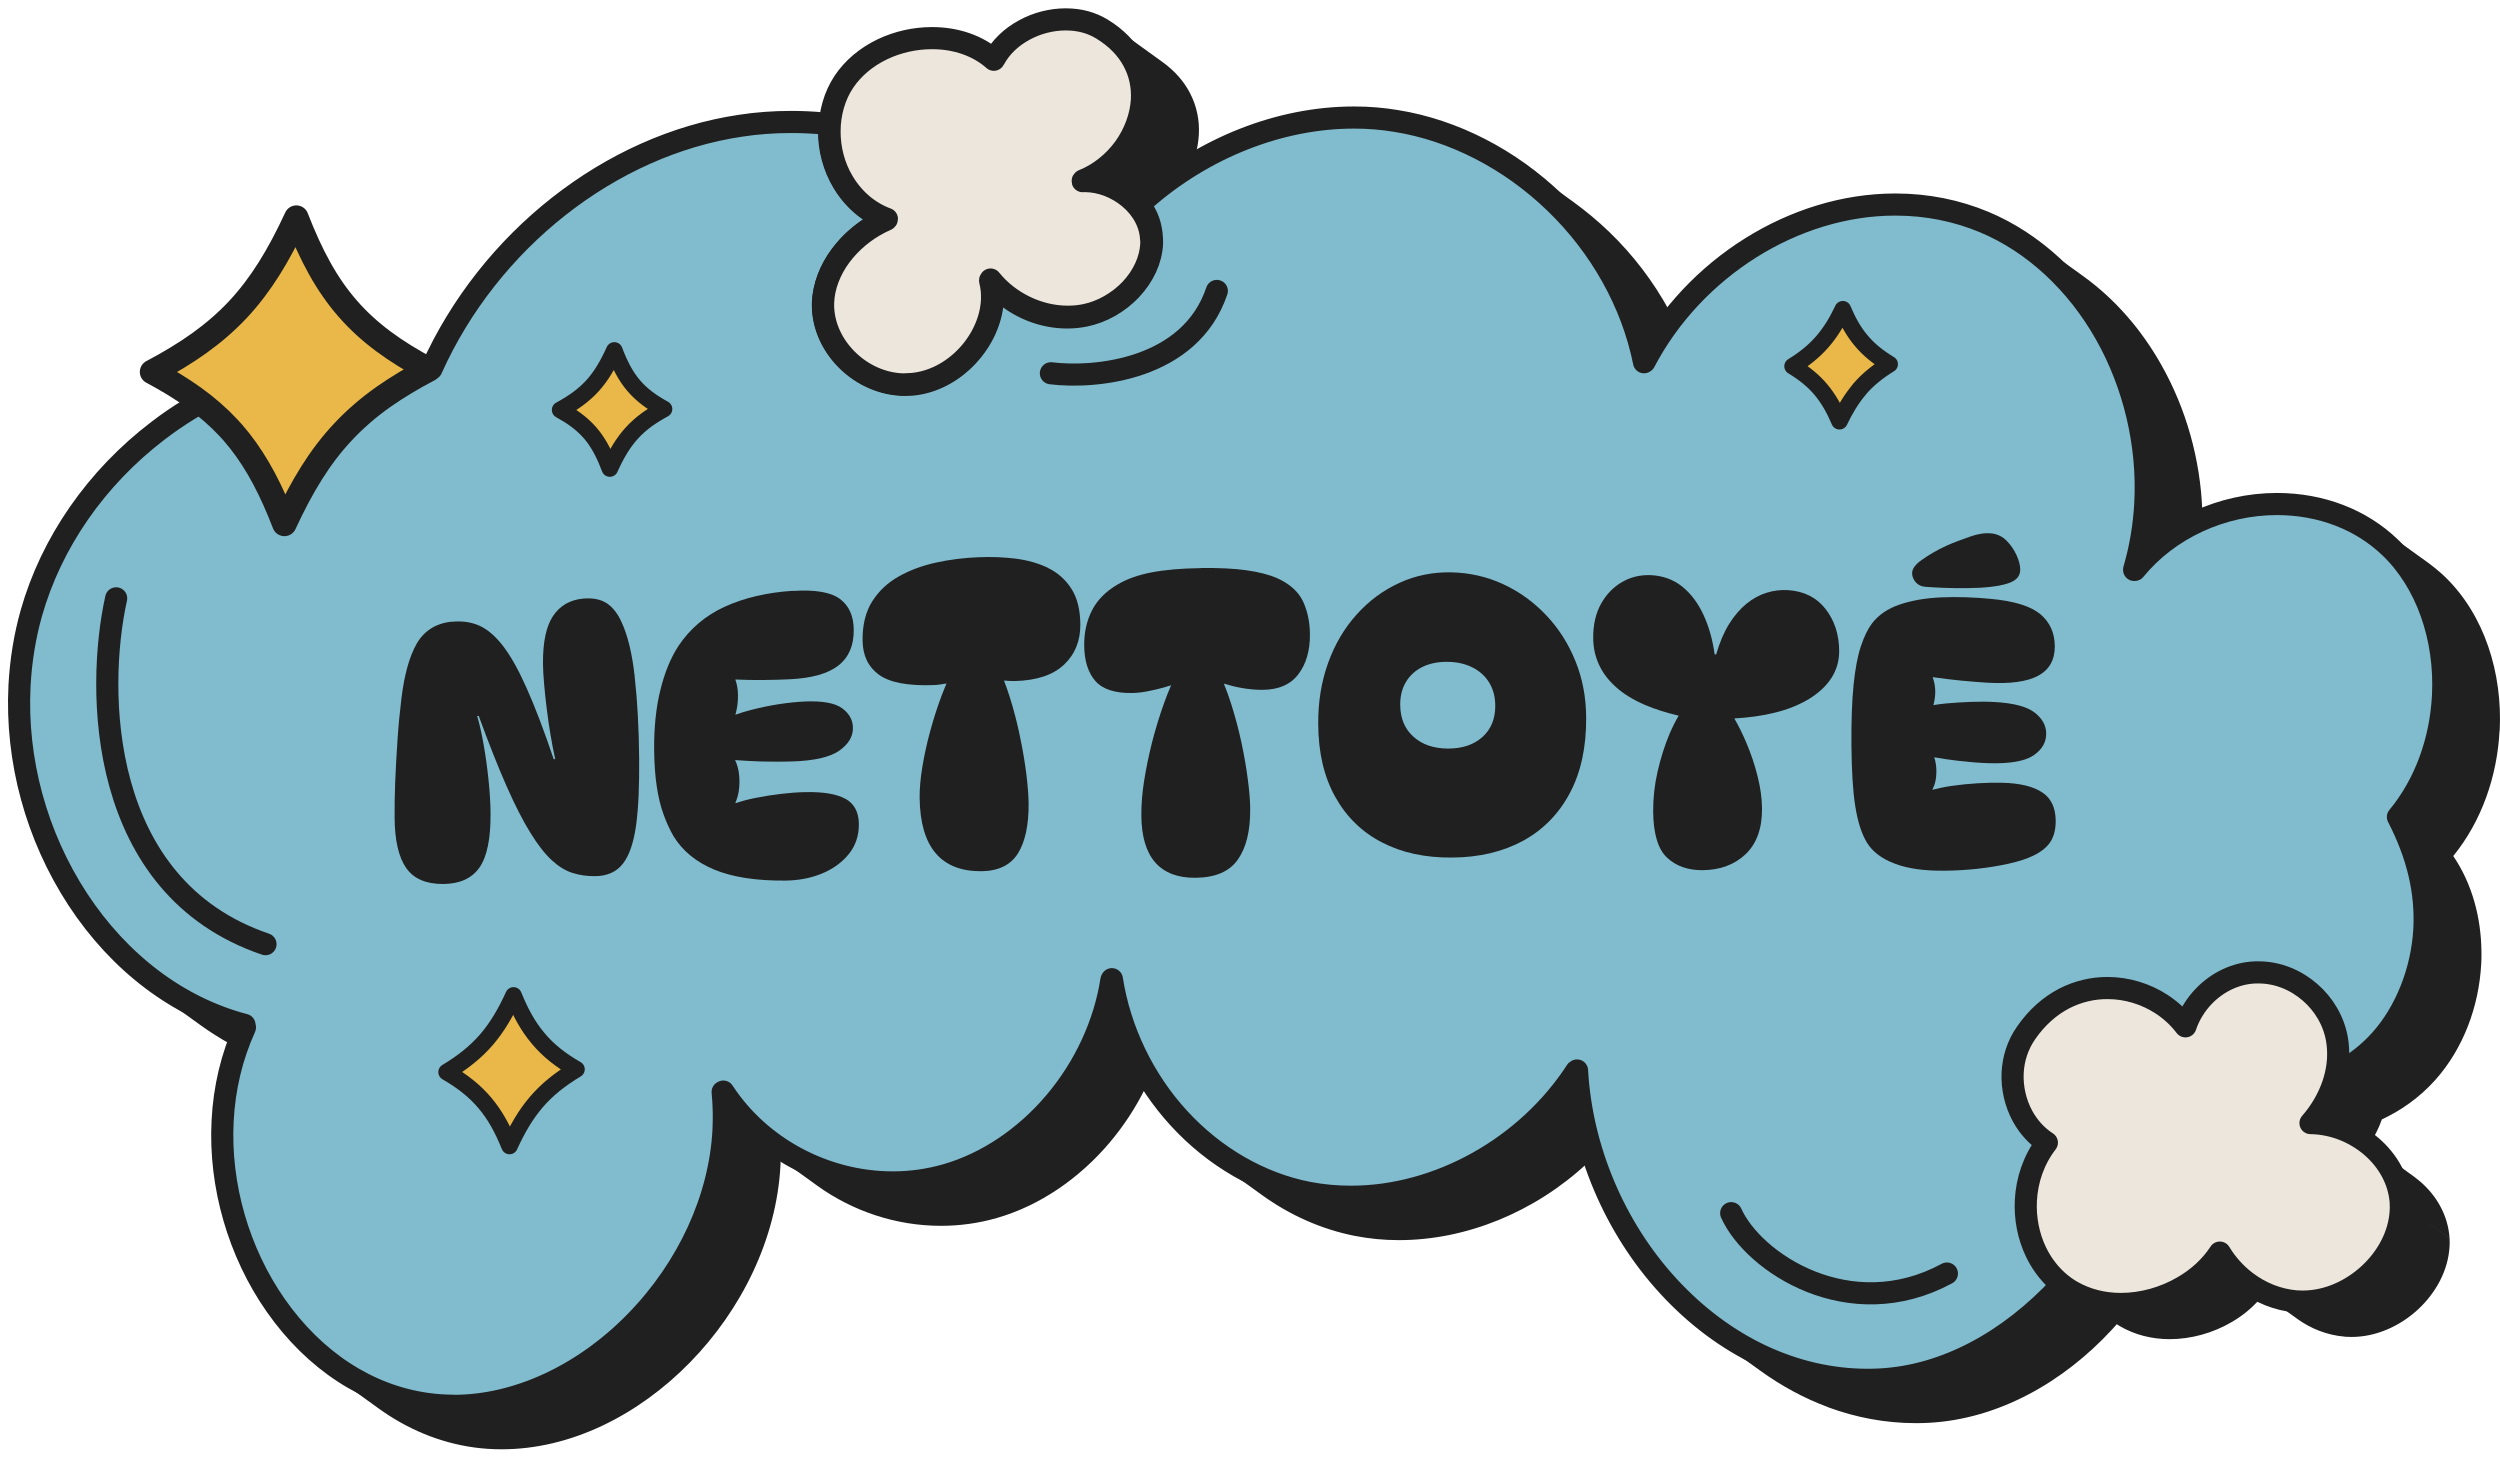
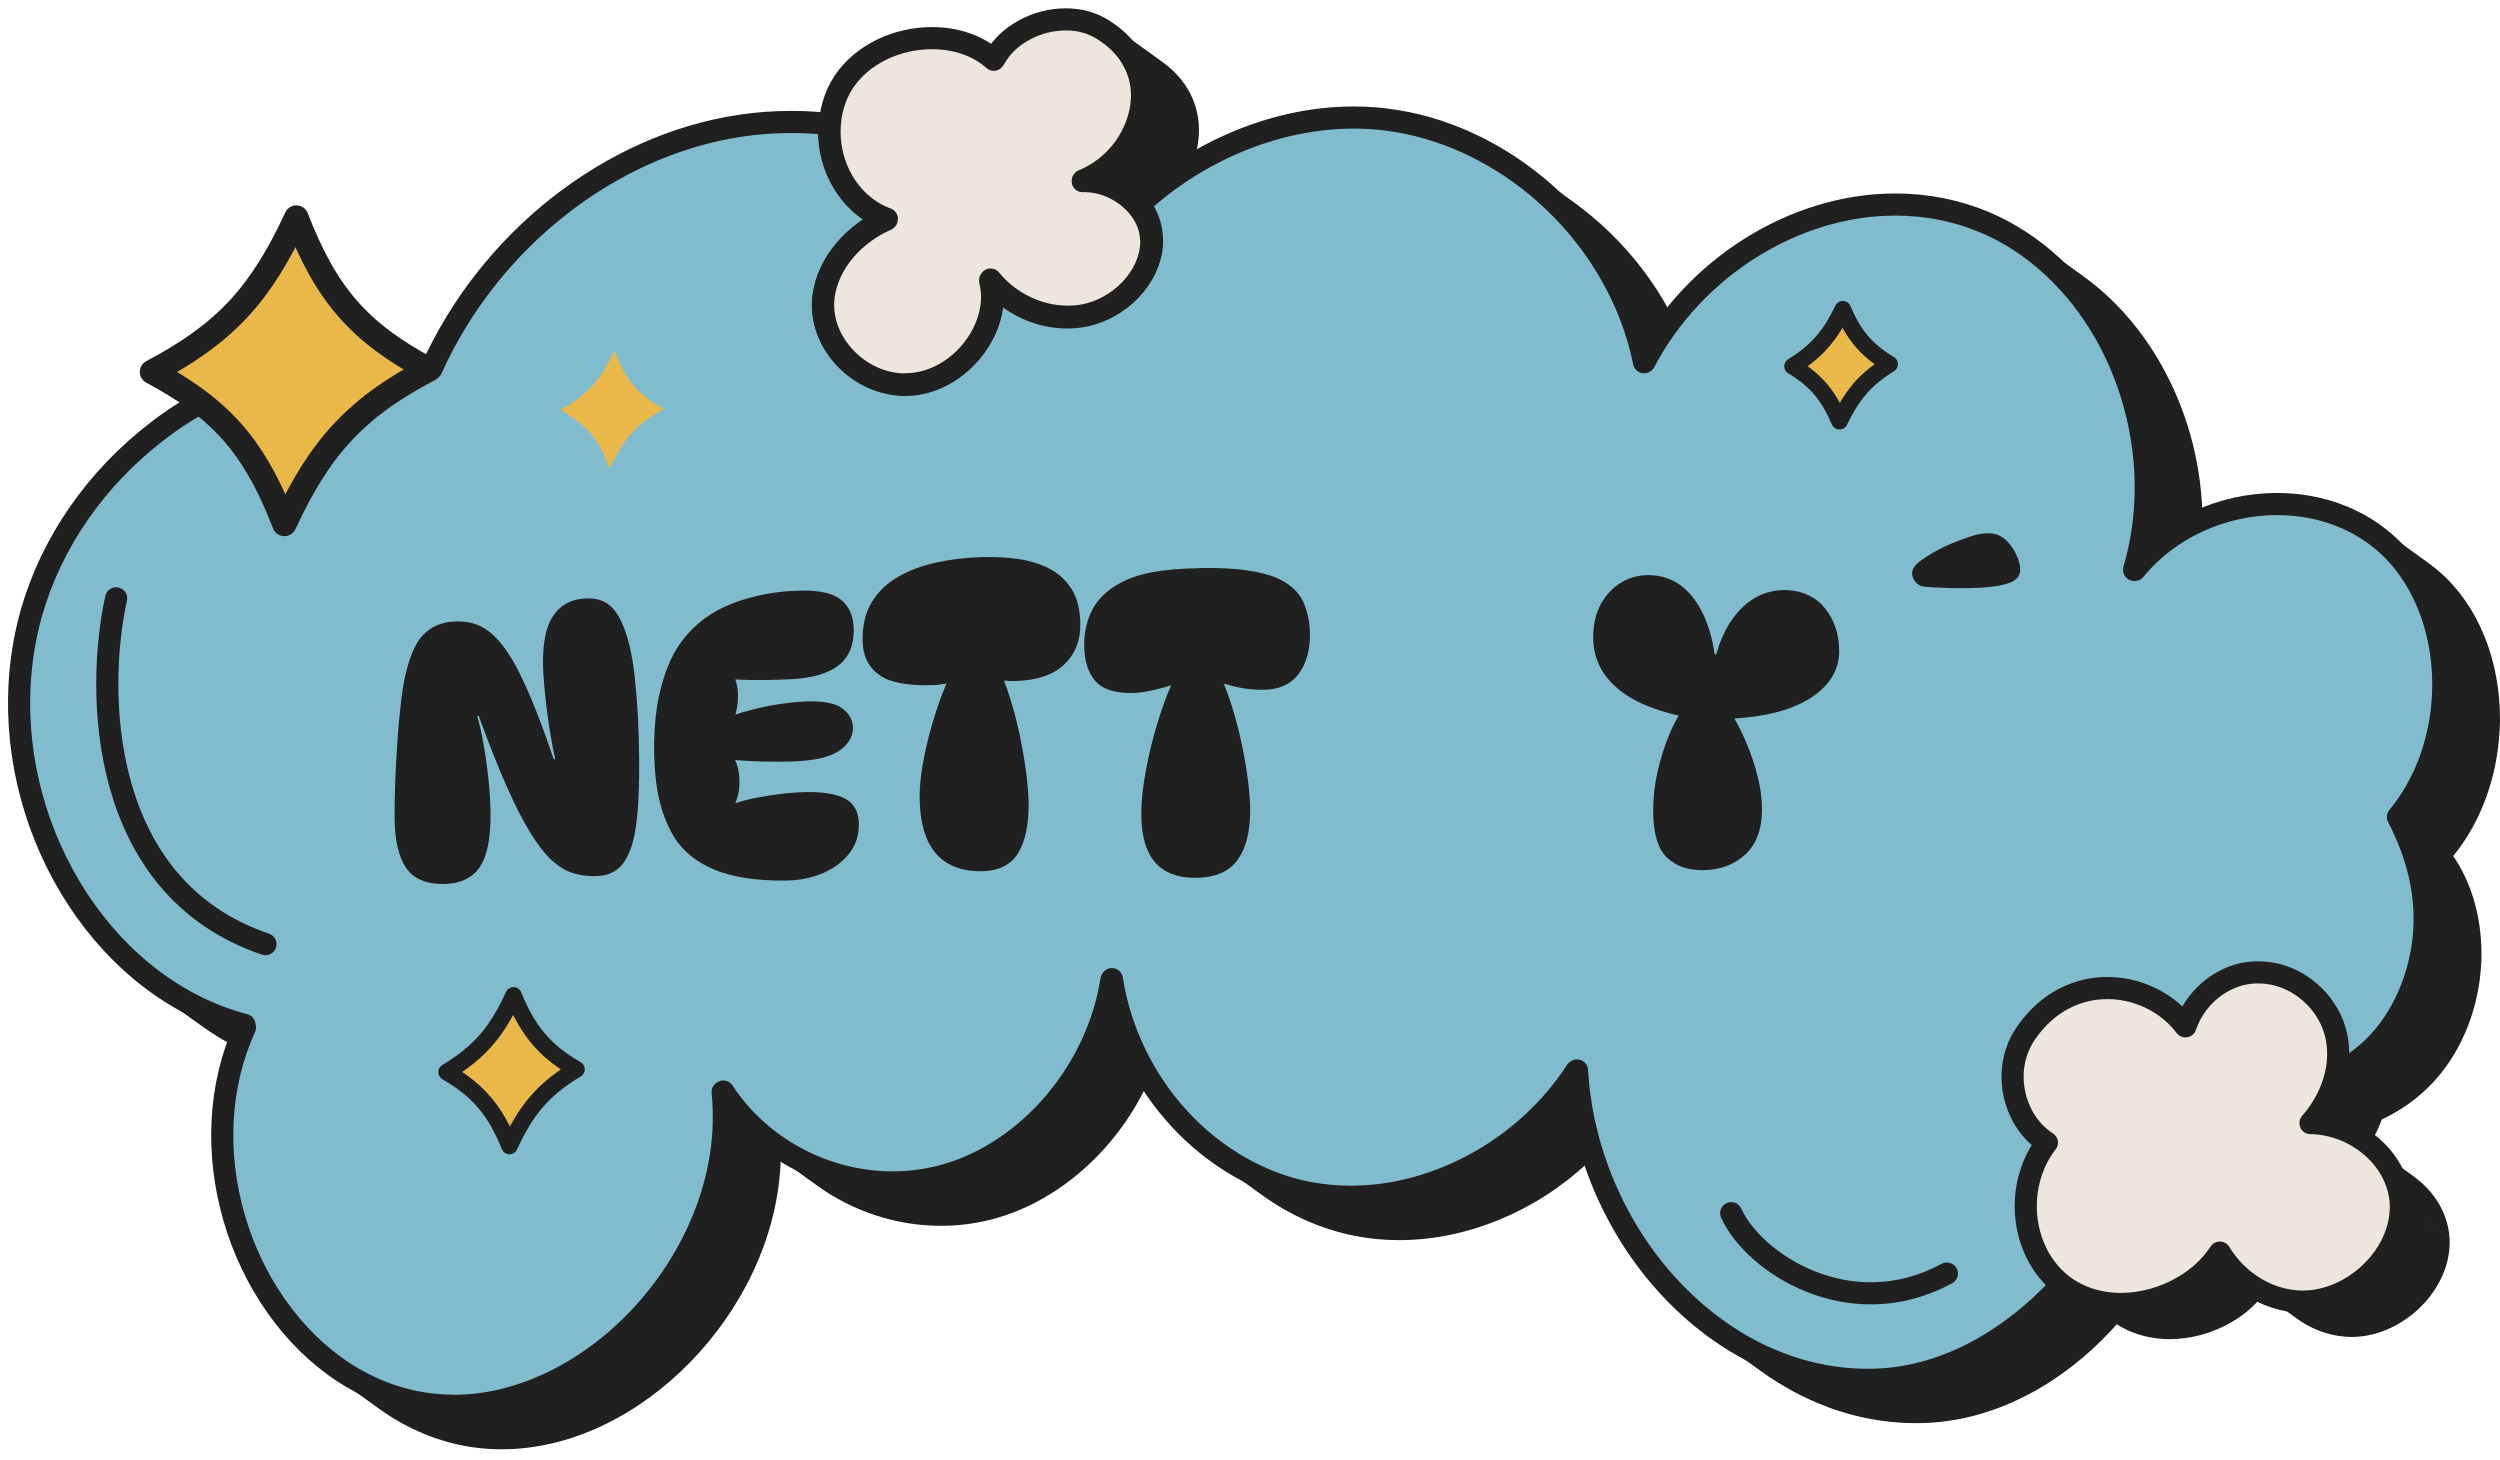
<svg xmlns="http://www.w3.org/2000/svg" width="226" height="132" viewBox="0 0 226 132" fill="none">
-   <path d="M181.951 96.958C182.159 97.105 182.36 97.258 182.568 97.405C182.535 97.378 182.494 97.352 182.468 97.332C182.313 97.225 182.105 97.071 181.951 96.958Z" fill="#202020" />
+   <path d="M181.951 96.958C182.159 97.105 182.36 97.258 182.568 97.405C182.535 97.378 182.494 97.352 182.468 97.332C182.313 97.225 182.105 97.071 181.951 96.958" fill="#202020" />
  <path d="M225.973 66.064C226.235 60.84 224.598 55.583 221.003 52.121C220.527 51.667 220.017 51.254 219.494 50.867L215.603 48.065C212.866 45.89 209.439 44.823 205.964 44.816C203.644 44.816 201.289 45.29 199.089 46.204C198.921 41.52 197.62 36.944 195.393 33.001C193.602 29.812 191.208 27.044 188.33 24.969L184.735 22.374C183.205 21.16 181.522 20.146 179.711 19.392C177.061 18.278 174.264 17.758 171.46 17.751C163.787 17.731 156.026 21.58 150.888 28.058C149.446 25.423 147.615 23.028 145.475 20.966C144.462 19.992 143.382 19.092 142.256 18.271L138.667 15.683C135.045 12.874 130.819 10.933 126.399 10.219C125.124 10.012 123.823 9.912 122.528 9.906C117.565 9.892 112.554 11.326 108.094 13.908C108.248 13.341 108.342 12.768 108.375 12.18C108.449 10.893 108.194 9.585 107.557 8.378C107.02 7.357 106.209 6.417 105.102 5.616L101.091 2.721C100.769 2.461 100.42 2.214 100.045 1.98L100.031 2C98.951 1.34 97.69 1.033 96.429 1.033L96.442 1C95.027 1 93.592 1.366 92.324 2.047C91.305 2.601 90.399 3.361 89.722 4.308C88.179 3.208 86.287 2.701 84.362 2.694C82.712 2.694 81.035 3.054 79.526 3.775C78.01 4.495 76.668 5.569 75.716 6.99C75.012 8.038 74.576 9.212 74.381 10.399C74.381 10.413 74.381 10.426 74.381 10.433C74.381 10.446 74.381 10.466 74.374 10.479C74.374 10.459 74.374 10.439 74.374 10.426C73.456 10.339 72.53 10.299 71.604 10.299C70.035 10.299 68.452 10.413 66.882 10.639C63.502 11.146 60.215 12.2 57.143 13.681C52.991 15.683 49.221 18.465 46.022 21.774C44.392 23.461 42.909 25.289 41.601 27.237C40.998 28.131 40.441 28.979 40.119 30.006C40.005 30.38 38.818 33.428 38.596 33.382C30.171 31.64 20.767 33.108 13.885 38.365C8.419 42.548 4.085 48.438 2.147 55.303C1.516 57.511 1.161 59.773 1.04 62.014C0.685 69.066 2.704 76.084 6.42 81.754C8.64 85.157 11.477 88.072 14.784 90.22C14.422 89.987 14.066 89.746 13.718 89.493L18.145 92.689C18.997 93.302 19.882 93.863 20.794 94.363C19.976 96.644 19.52 99.013 19.399 101.381C19.09 107.499 20.948 113.643 24.322 118.473C25.999 120.874 28.052 122.956 30.413 124.543C30.218 124.41 30.017 124.283 29.823 124.143L34.25 127.339C36.778 129.16 39.676 130.407 42.849 130.848C43.674 130.961 44.485 131.015 45.31 131.015C51.602 131.035 57.733 127.912 62.381 123.156C67.023 118.406 70.209 111.995 70.558 105.317C70.565 105.144 70.565 104.97 70.571 104.797L73.878 107.185C77.111 109.513 81.028 110.807 85.019 110.814C86.723 110.821 88.44 110.587 90.117 110.107C94.028 108.98 97.583 106.511 100.313 103.289C101.574 101.795 102.667 100.134 103.539 98.359C104.29 99.52 105.136 100.607 106.055 101.615C107.235 102.902 108.55 104.056 109.965 105.044C109.858 104.97 109.75 104.903 109.65 104.83L114.077 108.026C116.585 109.84 119.443 111.128 122.495 111.728C123.796 111.982 125.118 112.108 126.439 112.108C132.543 112.115 138.741 109.567 143.463 105.177C144.925 109.527 147.28 113.509 150.271 116.765C151.7 118.319 153.276 119.707 154.966 120.894C154.879 120.834 154.785 120.774 154.691 120.708L159.118 123.903C161.03 125.284 163.089 126.405 165.269 127.212C165.269 127.212 165.283 127.219 165.283 127.225C167.771 128.139 170.414 128.646 173.137 128.653C173.567 128.653 173.982 128.646 174.405 128.62C180.636 128.279 186.532 124.964 190.953 120.16C191.094 120.014 191.221 119.867 191.355 119.714L191.174 119.587C191.234 119.627 191.288 119.667 191.348 119.707C191.436 119.76 191.53 119.827 191.63 119.88C192.992 120.681 194.541 121.054 196.118 121.061C198.076 121.061 200.062 120.507 201.772 119.5C202.872 118.86 203.845 118.019 204.623 117.025L207.655 119.213C208.889 120.107 210.378 120.708 211.981 120.834L207.554 117.639C206.555 117.559 205.602 117.292 204.73 116.892C204.851 116.731 204.978 116.585 205.086 116.418L203.979 115.617C204.1 115.431 204.207 115.237 204.308 115.044L207.93 117.659C207.809 117.659 207.682 117.652 207.561 117.645L211.988 120.841C212.182 120.854 212.377 120.861 212.571 120.861C214.798 120.861 216.945 119.887 218.575 118.386C220.198 116.885 221.325 114.85 221.439 112.669C221.452 112.435 221.459 112.195 221.439 111.948C221.439 111.948 219.084 110.247 219.084 110.24L221.439 111.942C221.318 109.887 220.265 108.072 218.762 106.791C218.581 106.638 218.394 106.491 218.206 106.351L214.195 103.456C214.657 102.742 215.046 101.981 215.321 101.194C217.099 100.367 218.749 99.186 220.124 97.659C222.7 94.79 224.102 90.954 224.303 87.125C224.323 86.778 224.33 86.438 224.323 86.091C224.303 82.962 223.478 79.886 221.774 77.385C224.37 74.196 225.752 70.12 225.96 66.05L225.973 66.064ZM75.736 10.579C75.73 10.626 75.723 10.673 75.716 10.713C75.716 10.666 75.723 10.626 75.73 10.579H75.736ZM99.287 3.201L99.394 3.281L99.287 3.208V3.201ZM75.743 10.573C75.83 10.079 75.964 9.585 76.145 9.118C75.957 9.592 75.83 10.079 75.743 10.573ZM90.52 5.596C90.52 5.596 90.486 5.636 90.48 5.663C90.493 5.636 90.513 5.616 90.526 5.596H90.52ZM89.836 6.063C89.769 6.063 89.708 6.05 89.648 6.036C89.715 6.05 89.775 6.063 89.842 6.063H89.836ZM76.85 7.764C76.722 7.951 76.615 8.138 76.507 8.331C76.615 8.138 76.722 7.951 76.843 7.764H76.85ZM75.656 11.293C75.656 11.293 75.656 11.333 75.656 11.353C75.656 11.353 75.656 11.313 75.662 11.293H75.656Z" fill="#202020" />
  <path d="M40.971 127.078C40.166 127.078 39.368 127.018 38.596 126.911C33.277 126.177 28.428 123.015 24.926 118.005C21.573 113.215 19.822 107.144 20.124 101.347C20.271 98.358 20.955 95.51 22.143 92.881C22.129 92.775 22.116 92.701 22.102 92.648C16.146 91.087 10.807 87.064 7.03 81.3C3.288 75.576 1.416 68.718 1.765 61.974C1.886 59.719 2.241 57.524 2.831 55.436C4.636 49.052 8.701 43.194 14.281 38.938C16.092 37.55 18.038 36.363 20.05 35.396L20.526 35.169L20.861 35.576C22.411 37.45 23.652 39.772 24.899 43.101C25.04 43.474 25.148 43.755 25.241 43.988L25.275 43.922C25.396 43.695 25.517 43.421 25.684 43.041C27.254 39.525 28.77 37.09 30.594 35.136C31.453 34.221 32.378 33.408 33.425 32.641L33.619 32.5L33.861 32.514C35.578 32.62 37.262 32.907 38.865 33.368C38.979 33.368 39.005 33.348 39.005 33.348C44.211 21.733 55.178 13.107 66.943 11.366C68.418 11.139 69.948 11.026 71.484 11.026H71.558C72.517 11.026 73.449 11.072 74.335 11.152L74.952 11.206V11.82C74.925 13.447 75.381 15.108 76.219 16.503C76.924 17.67 77.869 18.624 78.969 19.271L79.929 19.838L78.969 20.412C77.99 20.999 77.098 21.76 76.387 22.607C75.32 23.868 74.65 25.309 74.448 26.776C74.422 26.957 74.408 27.13 74.395 27.303C74.308 29.158 75.072 31.059 76.508 32.507C77.93 33.948 79.855 34.782 81.787 34.795C82.021 34.795 82.243 34.782 82.464 34.769C84.302 34.588 86.086 33.668 87.481 32.167C88.836 30.712 89.641 28.925 89.749 27.137L89.829 25.829L90.849 26.663C92.445 27.964 94.437 28.691 96.45 28.698C97.013 28.698 97.556 28.644 98.066 28.538C99.615 28.224 101.098 27.384 102.231 26.189C103.392 24.955 104.076 23.474 104.143 22.007C104.157 20.806 103.895 19.825 103.325 18.951L103.01 18.471L103.439 18.091C108.818 13.347 115.72 10.626 122.374 10.626H122.468C123.729 10.626 124.997 10.732 126.231 10.939C131.403 11.773 136.494 14.388 140.559 18.311C144.684 22.28 147.548 27.404 148.621 32.747C148.648 32.74 148.655 32.727 148.662 32.721C153.122 24.208 162.224 18.491 171.32 18.491H171.394C174.204 18.497 176.894 19.038 179.382 20.079C183.809 21.933 187.706 25.529 190.349 30.206C192.938 34.795 194.213 40.212 193.938 45.462C193.831 47.544 193.488 49.565 192.925 51.487C192.925 51.5 192.925 51.507 192.925 51.52C192.965 51.52 192.985 51.52 192.985 51.52C196.017 47.804 200.84 45.563 205.844 45.563C209.828 45.569 213.444 46.964 216.073 49.492C219.333 52.614 221.117 57.631 220.849 62.901C220.634 67.057 219.192 70.927 216.771 73.855C218.555 77.297 219.333 80.613 219.165 83.975C218.971 87.711 217.488 91.467 215.194 94.016C214.188 95.143 212.981 96.097 211.626 96.851L210.432 97.518L210.633 96.17C210.66 95.99 210.673 95.803 210.68 95.623C210.707 95.123 210.68 94.596 210.593 94.049C210.338 92.588 209.546 91.207 208.366 90.18C207.172 89.132 205.676 88.552 204.16 88.552C202.396 88.618 200.894 89.266 199.733 90.473C199.036 91.194 198.506 92.061 198.19 92.988L197.781 94.196L197.017 93.175C196.473 92.454 195.803 91.827 195.018 91.32C193.67 90.446 192.113 89.986 190.517 89.986C189.222 89.986 188.008 90.28 186.888 90.867C185.647 91.514 184.574 92.495 183.695 93.775C183.045 94.723 182.669 95.837 182.609 97.004C182.555 98.245 182.843 99.526 183.434 100.607C183.917 101.481 184.594 102.221 185.399 102.741L186.009 103.135L185.567 103.709C184.507 105.076 183.897 106.757 183.809 108.559C183.729 110.08 184.024 111.574 184.655 112.888C185.084 113.776 185.647 114.556 186.331 115.203L186.808 115.657L186.358 116.144C181.556 121.354 175.754 124.389 170.012 124.703C169.63 124.723 169.254 124.736 168.878 124.736H168.771C162.191 124.716 155.812 121.708 150.808 116.257C145.965 110.987 142.96 103.882 142.564 96.771C142.537 96.771 142.524 96.777 142.517 96.784C138.037 103.709 130.034 108.185 122.146 108.185H122.079C120.805 108.185 119.517 108.065 118.263 107.825C113.936 106.984 109.791 104.596 106.591 101.107C103.399 97.638 101.239 93.168 100.514 88.518C100.501 88.518 100.481 88.558 100.474 88.579C99.87 92.534 98.053 96.464 95.356 99.646C92.66 102.835 89.178 105.17 85.543 106.21C83.973 106.664 82.35 106.891 80.727 106.891H80.646C74.529 106.871 68.687 103.729 65.387 98.679C65.36 98.692 65.34 98.705 65.326 98.712C65.44 99.879 65.46 101.007 65.407 102.154C65.091 108.319 62.2 114.63 57.465 119.473C52.736 124.316 46.733 127.091 41.011 127.091H40.951L40.971 127.078Z" fill="#81BCCE" stroke="#202020" stroke-width="2" stroke-linejoin="round" />
  <path d="M156.5 109.669C158.5 114.135 167.2 119.892 176 115.128" stroke="#202020" stroke-width="2" stroke-linecap="round" />
  <path d="M217.025 108.759C217.039 108.999 217.039 109.239 217.025 109.479C216.911 111.654 215.784 113.696 214.161 115.19C212.531 116.691 210.385 117.665 208.158 117.665C207.963 117.665 207.769 117.652 207.574 117.645C205.87 117.505 204.314 116.844 203.02 115.857C202.081 115.137 201.282 114.243 200.672 113.235C199.84 114.51 198.687 115.55 197.365 116.317C195.655 117.325 193.663 117.879 191.711 117.879C190.134 117.879 188.585 117.498 187.223 116.698C187.129 116.644 187.035 116.584 186.942 116.524C186.559 116.271 186.197 115.991 185.875 115.684C185.11 114.963 184.5 114.109 184.051 113.175C183.366 111.748 183.058 110.127 183.138 108.526C183.232 106.684 183.849 104.83 185.037 103.295C184.104 102.695 183.373 101.861 182.85 100.92C182.199 99.726 181.877 98.345 181.944 96.964C182.005 95.73 182.394 94.476 183.145 93.395C184.124 91.968 185.312 90.94 186.586 90.273C187.861 89.613 189.215 89.312 190.53 89.319C192.281 89.319 193.978 89.853 195.393 90.767C196.232 91.314 196.969 91.994 197.566 92.781C197.915 91.754 198.499 90.8 199.263 90.02C200.451 88.805 202.074 87.972 203.885 87.905C203.986 87.898 204.086 87.905 204.18 87.905C205.938 87.905 207.561 88.605 208.822 89.699C210.083 90.787 210.975 92.294 211.263 93.956C211.357 94.516 211.391 95.096 211.364 95.663C211.357 95.87 211.33 96.077 211.31 96.284C211.237 96.878 211.096 97.458 210.908 98.025C210.479 99.293 209.774 100.493 208.869 101.527C210.908 101.554 212.853 102.341 214.356 103.622C215.858 104.903 216.911 106.718 217.032 108.772V108.759H217.025Z" fill="#ECE6DC" stroke="#202020" stroke-width="2" stroke-linejoin="round" />
  <path fill-rule="evenodd" clip-rule="evenodd" d="M81.827 34.755C79.882 34.755 77.95 33.908 76.521 32.454C75.085 31 74.314 29.105 74.415 27.25C74.421 27.09 74.442 26.93 74.455 26.77C74.65 25.316 75.307 23.901 76.36 22.654C77.366 21.466 78.667 20.499 80.13 19.859C80.156 19.845 80.177 19.819 80.177 19.792C78.54 19.185 77.172 18.024 76.226 16.443C74.556 13.674 74.582 9.952 76.286 7.397C77.098 6.176 78.299 5.162 79.767 4.455C81.156 3.794 82.705 3.447 84.255 3.447C86.448 3.447 88.42 4.141 89.842 5.402C89.849 5.389 89.869 5.375 89.882 5.349C90.459 4.275 91.398 3.361 92.599 2.714C93.726 2.093 95.054 1.753 96.335 1.753C97.616 1.753 98.69 2.06 99.629 2.634C100.917 3.421 101.882 4.408 102.486 5.569C103.043 6.623 103.291 7.777 103.231 9.005C103.15 10.492 102.587 12.04 101.641 13.361C100.668 14.695 99.347 15.742 97.912 16.309C97.885 16.323 97.865 16.356 97.871 16.376C97.938 16.369 98.032 16.369 98.12 16.369C100.917 16.396 103.962 18.658 104.062 21.673C104.076 21.72 104.083 21.767 104.083 21.813C104.083 21.9 104.083 22 104.076 22.087C104.002 23.508 103.338 24.962 102.204 26.163C101.091 27.33 99.595 28.178 98.099 28.478C97.603 28.578 97.093 28.631 96.583 28.631H96.476C93.86 28.625 91.204 27.33 89.547 25.269C89.514 25.302 89.5 25.336 89.5 25.356C89.648 25.916 89.708 26.53 89.675 27.17C89.587 28.918 88.776 30.733 87.448 32.154C86.073 33.628 84.308 34.535 82.497 34.709C82.269 34.729 82.061 34.735 81.84 34.742H81.827V34.755Z" fill="#ECE6DC" stroke="#202020" stroke-width="2" stroke-linejoin="round" />
  <path d="M32.733 37.384C33.357 36.843 34.014 36.337 34.712 35.843C35.933 34.996 37.268 34.188 38.757 33.408C35.685 31.773 33.337 30.086 31.425 27.891C29.52 25.709 28.112 23.081 26.79 19.672C25.201 23.108 23.584 25.756 21.512 27.977C19.419 30.206 16.937 31.933 13.744 33.621C16.581 35.136 18.808 36.697 20.64 38.658C20.787 38.812 20.928 38.972 21.076 39.138C21.284 39.379 21.485 39.625 21.679 39.866C23.282 41.907 24.537 44.322 25.71 47.364C27.3 43.935 28.91 41.28 30.996 39.058C31.546 38.465 32.123 37.911 32.74 37.384" fill="#EAB848" />
  <path d="M32.733 37.384C33.357 36.843 34.014 36.337 34.712 35.843C35.933 34.996 37.268 34.188 38.757 33.408C35.685 31.773 33.337 30.086 31.425 27.891C29.52 25.709 28.112 23.081 26.79 19.672C25.201 23.108 23.584 25.756 21.512 27.977C19.419 30.206 16.937 31.933 13.744 33.621C16.581 35.136 18.808 36.697 20.64 38.658C20.787 38.812 20.928 38.972 21.076 39.138C21.284 39.379 21.485 39.625 21.679 39.866C23.282 41.907 24.537 44.322 25.71 47.364C27.3 43.935 28.91 41.28 30.996 39.058C31.546 38.465 32.123 37.911 32.74 37.384" stroke="#202020" stroke-width="2.21" stroke-linecap="round" stroke-linejoin="round" />
  <path d="M57.766 38.507C58 38.299 58.247 38.104 58.509 37.913C58.967 37.587 59.468 37.276 60.027 36.975C58.874 36.345 57.993 35.694 57.275 34.848C56.56 34.007 56.031 32.994 55.535 31.68C54.938 33.005 54.331 34.025 53.553 34.882C52.767 35.74 51.835 36.406 50.637 37.057C51.702 37.641 52.538 38.242 53.225 38.998C53.281 39.057 53.334 39.119 53.389 39.184C53.467 39.276 53.543 39.371 53.616 39.464C54.218 40.251 54.689 41.181 55.129 42.354C55.726 41.032 56.331 40.009 57.114 39.153C57.32 38.924 57.537 38.71 57.769 38.507" fill="#EAB848" />
-   <path d="M57.766 38.507C58 38.299 58.247 38.104 58.509 37.913C58.967 37.587 59.468 37.276 60.027 36.975C58.874 36.345 57.993 35.694 57.275 34.848C56.56 34.007 56.031 32.994 55.535 31.68C54.938 33.005 54.331 34.025 53.553 34.882C52.767 35.74 51.835 36.406 50.637 37.057C51.702 37.641 52.538 38.242 53.225 38.998C53.281 39.057 53.334 39.119 53.389 39.184C53.467 39.276 53.543 39.371 53.616 39.464C54.218 40.251 54.689 41.181 55.129 42.354C55.726 41.032 56.331 40.009 57.114 39.153C57.32 38.924 57.537 38.71 57.769 38.507" stroke="#202020" stroke-width="1.5" stroke-linecap="round" stroke-linejoin="round" />
  <path d="M57.384 61.207C57.149 59.085 56.747 57.431 56.19 56.243C55.841 55.463 55.392 54.889 54.842 54.529C54.292 54.175 53.581 54.035 52.696 54.115C51.522 54.228 50.616 54.756 49.992 55.69C49.369 56.63 49.067 58.065 49.087 60.019C49.087 60.52 49.127 61.127 49.188 61.834C49.248 62.547 49.328 63.301 49.429 64.102C49.523 64.903 49.644 65.703 49.778 66.49C49.912 67.277 50.046 67.991 50.194 68.625C50.14 68.625 50.113 68.625 50.053 68.625C49.167 65.996 48.349 63.862 47.605 62.201C46.867 60.539 46.149 59.259 45.445 58.358C44.747 57.464 44.023 56.857 43.285 56.537C42.54 56.223 41.735 56.117 40.85 56.21V56.197C39.401 56.343 38.341 57.024 37.67 58.185C37.006 59.352 36.55 61.007 36.289 63.141C36.141 64.335 36.02 65.596 35.933 66.904C35.846 68.218 35.772 69.479 35.725 70.7C35.678 71.914 35.665 73.008 35.672 73.975C35.692 75.997 36.041 77.491 36.718 78.465C37.395 79.439 38.522 79.926 40.085 79.913C41.561 79.899 42.648 79.412 43.338 78.432C44.029 77.451 44.365 75.817 44.345 73.515C44.338 72.601 44.278 71.6 44.163 70.5C44.049 69.406 43.902 68.338 43.721 67.317C43.54 66.29 43.345 65.43 43.137 64.729C43.191 64.729 43.218 64.722 43.278 64.722C44.19 67.217 45.029 69.339 45.793 71.067C46.558 72.794 47.276 74.209 47.947 75.283C48.611 76.37 49.261 77.191 49.878 77.764C50.502 78.332 51.126 78.719 51.77 78.919C52.407 79.119 53.078 79.212 53.782 79.206C54.889 79.199 55.741 78.819 56.318 78.065C56.901 77.311 57.29 76.15 57.505 74.589C57.719 73.021 57.8 71.013 57.78 68.558C57.753 65.783 57.619 63.328 57.377 61.207H57.384Z" fill="#202020" />
  <path d="M76.427 72.214C75.629 71.774 74.415 71.574 72.811 71.607C72.127 71.62 71.389 71.674 70.598 71.767C69.806 71.861 69.035 71.987 68.284 72.134C67.606 72.267 67.009 72.434 66.466 72.608C66.6 72.288 66.714 71.947 66.775 71.58C66.862 71.047 66.868 70.513 66.808 69.979C66.754 69.499 66.627 69.079 66.453 68.712C67.244 68.772 68.036 68.812 68.82 68.838C69.8 68.865 70.705 68.865 71.544 68.838C73.59 68.778 75.025 68.452 75.863 67.865C76.695 67.278 77.111 66.597 77.104 65.81C77.104 65.103 76.776 64.502 76.132 64.029C75.488 63.555 74.368 63.348 72.751 63.415C72.047 63.448 71.269 63.528 70.417 63.655C69.565 63.788 68.747 63.962 67.955 64.162C67.405 64.302 66.922 64.449 66.479 64.609C66.64 64.055 66.721 63.475 66.714 62.861C66.714 62.334 66.627 61.861 66.473 61.427C67.345 61.467 68.19 61.48 68.981 61.474C69.874 61.467 70.665 61.44 71.369 61.407C73.368 61.313 74.837 60.907 75.783 60.166C76.729 59.432 77.192 58.351 77.178 56.937C77.171 55.69 76.755 54.762 75.937 54.149C75.126 53.541 73.71 53.288 71.684 53.421V53.408C69.344 53.555 67.291 54.042 65.527 54.842C63.77 55.643 62.361 56.844 61.315 58.418C60.624 59.486 60.08 60.806 59.691 62.407C59.296 64.002 59.121 65.796 59.135 67.784C59.148 69.052 59.228 70.166 59.376 71.133C59.524 72.101 59.732 72.948 60 73.668C60.268 74.396 60.563 75.036 60.885 75.59C61.697 76.917 62.918 77.918 64.548 78.605C66.184 79.286 68.324 79.626 70.98 79.606C72.181 79.593 73.288 79.386 74.294 78.972C75.3 78.558 76.112 77.971 76.729 77.211C77.346 76.45 77.648 75.543 77.641 74.489C77.634 73.415 77.225 72.654 76.427 72.207V72.214Z" fill="#202020" />
  <path d="M94.738 51.333C93.86 50.913 92.874 50.633 91.794 50.499C90.707 50.366 89.614 50.326 88.5 50.373C87.179 50.419 85.891 50.58 84.637 50.853C83.382 51.127 82.242 51.547 81.243 52.114C80.23 52.681 79.438 53.435 78.841 54.376C78.251 55.316 77.963 56.49 77.976 57.904C77.996 59.259 78.479 60.279 79.445 60.987C80.404 61.694 82.048 62.014 84.362 61.934C84.704 61.927 85.106 61.867 85.562 61.787C85.422 62.114 85.287 62.448 85.153 62.801C84.757 63.855 84.402 64.943 84.1 66.063C83.792 67.177 83.557 68.265 83.382 69.319C83.208 70.373 83.128 71.3 83.134 72.114C83.161 74.356 83.644 76.023 84.583 77.131C85.522 78.232 86.904 78.772 88.722 78.759C90.264 78.739 91.365 78.198 92.029 77.138C92.686 76.07 93.001 74.562 92.988 72.615C92.974 71.867 92.907 70.967 92.773 69.906C92.639 68.845 92.444 67.725 92.196 66.53C91.948 65.336 91.646 64.162 91.277 63.001C91.116 62.488 90.942 61.994 90.761 61.52C91.09 61.554 91.412 61.574 91.72 61.567C93.719 61.52 95.208 61.02 96.201 60.073C97.193 59.132 97.676 57.911 97.663 56.437C97.65 55.103 97.381 54.029 96.845 53.208C96.315 52.387 95.61 51.76 94.732 51.34L94.738 51.333Z" fill="#202020" />
  <path d="M115.472 52.274C114.734 51.947 113.788 51.707 112.688 51.553C111.582 51.393 110.213 51.333 108.57 51.346L108.55 51.36C106.779 51.38 105.283 51.513 104.083 51.747C102.882 51.98 101.856 52.347 101.024 52.841C99.957 53.468 99.186 54.248 98.71 55.189C98.234 56.13 97.999 57.191 98.012 58.365C98.026 59.739 98.361 60.806 99.018 61.56C99.669 62.307 100.789 62.674 102.352 62.648C102.768 62.641 103.224 62.594 103.734 62.494C104.244 62.394 104.753 62.281 105.263 62.134C105.478 62.074 105.679 62.007 105.867 61.947C105.639 62.481 105.411 63.048 105.196 63.662C104.8 64.776 104.445 65.936 104.136 67.144C103.834 68.358 103.593 69.519 103.418 70.653C103.244 71.78 103.17 72.801 103.177 73.708C103.19 75.616 103.613 77.037 104.438 77.971C105.263 78.905 106.47 79.366 108.06 79.352C109.858 79.339 111.139 78.792 111.897 77.711C112.662 76.63 113.03 75.116 113.017 73.155C113.017 72.427 112.943 71.54 112.809 70.499C112.675 69.459 112.487 68.351 112.239 67.184C111.991 66.016 111.682 64.856 111.32 63.702C111.112 63.028 110.877 62.394 110.636 61.8C111.172 61.96 111.702 62.1 112.212 62.187C112.89 62.307 113.54 62.367 114.157 62.361C115.593 62.347 116.666 61.887 117.37 60.953C118.081 60.019 118.43 58.812 118.417 57.331C118.41 56.223 118.195 55.242 117.8 54.375C117.39 53.508 116.612 52.788 115.479 52.281L115.472 52.274Z" fill="#202020" />
-   <path d="M139.78 55.623C138.66 54.435 137.366 53.495 135.897 52.814C134.428 52.134 132.858 51.774 131.195 51.74C129.538 51.707 127.975 52.02 126.513 52.688C125.05 53.355 123.763 54.302 122.649 55.543C121.529 56.777 120.67 58.245 120.06 59.932C119.45 61.627 119.148 63.475 119.168 65.49C119.181 68.051 119.698 70.233 120.704 72.034C121.703 73.835 123.112 75.21 124.91 76.144C126.714 77.084 128.827 77.544 131.255 77.524C133.73 77.511 135.877 76.991 137.694 76.003C139.512 75.009 140.921 73.568 141.92 71.68C142.92 69.799 143.409 67.524 143.389 64.862C143.382 63.028 143.054 61.327 142.417 59.759C141.786 58.191 140.907 56.81 139.78 55.623ZM134.012 66.624C133.234 67.324 132.201 67.671 130.9 67.671C129.605 67.664 128.559 67.311 127.774 66.597C126.982 65.89 126.587 64.929 126.58 63.728C126.573 62.928 126.748 62.234 127.096 61.654C127.445 61.066 127.941 60.613 128.585 60.293C129.229 59.979 129.987 59.819 130.846 59.832C131.711 59.832 132.469 60.013 133.12 60.339C133.77 60.673 134.273 61.127 134.629 61.714C134.984 62.301 135.166 62.995 135.172 63.782C135.179 64.969 134.797 65.916 134.019 66.617L134.012 66.624Z" fill="#202020" />
  <path d="M161.633 53.348C161.003 53.308 160.359 53.381 159.715 53.581C159.071 53.775 158.461 54.108 157.884 54.575C157.314 55.042 156.784 55.65 156.314 56.403C155.845 57.157 155.456 58.071 155.141 59.159C155.087 59.159 155.06 59.159 155.006 59.159C154.819 57.818 154.476 56.61 153.98 55.55C153.484 54.489 152.84 53.642 152.055 53.014C151.27 52.387 150.324 52.047 149.238 51.994C148.305 51.954 147.44 52.154 146.649 52.608C145.857 53.061 145.22 53.715 144.737 54.575C144.254 55.436 144.013 56.483 144.026 57.704C144.033 58.532 144.2 59.319 144.536 60.059C144.871 60.8 145.381 61.487 146.079 62.107C146.769 62.734 147.662 63.275 148.728 63.735C149.607 64.109 150.62 64.429 151.753 64.696C151.465 65.183 151.183 65.736 150.915 66.37C150.479 67.418 150.123 68.538 149.848 69.739C149.573 70.94 149.439 72.154 149.446 73.362C149.466 75.376 149.882 76.764 150.7 77.531C151.518 78.298 152.592 78.672 153.906 78.665C155.516 78.652 156.817 78.158 157.817 77.204C158.803 76.257 159.299 74.889 159.286 73.088C159.279 72.194 159.152 71.227 158.89 70.193C158.635 69.159 158.293 68.131 157.85 67.097C157.522 66.33 157.166 65.61 156.784 64.949C158.119 64.869 159.333 64.702 160.399 64.436C161.654 64.129 162.713 63.695 163.585 63.155C164.451 62.614 165.121 61.981 165.578 61.26C166.034 60.54 166.268 59.732 166.262 58.825C166.248 57.344 165.839 56.09 165.028 55.049C164.216 54.008 163.082 53.441 161.633 53.348Z" fill="#202020" />
  <path d="M173.184 52.641C173.399 52.881 173.687 53.021 174.05 53.048C174.479 53.081 175.042 53.115 175.733 53.141C176.424 53.168 177.148 53.175 177.906 53.168C178.664 53.161 179.362 53.121 179.993 53.048C180.918 52.941 181.596 52.761 182.011 52.521C182.427 52.281 182.635 51.934 182.629 51.474C182.629 51.1 182.515 50.68 182.3 50.193C182.079 49.712 181.783 49.272 181.408 48.892C181.025 48.511 180.583 48.285 180.06 48.225C179.469 48.158 178.832 48.251 178.148 48.491C177.464 48.738 176.679 49.005 175.934 49.345C175.049 49.746 174.291 50.219 173.714 50.626C173.137 51.033 172.849 51.433 172.856 51.82C172.856 52.121 172.97 52.387 173.184 52.634V52.641Z" fill="#202020" />
-   <path d="M184.607 71.627C183.809 71.094 182.602 70.8 180.992 70.76C180.314 70.747 179.577 70.76 178.785 70.807C177.994 70.853 177.216 70.934 176.471 71.04C175.807 71.134 175.217 71.26 174.68 71.4C174.808 71.14 174.915 70.867 174.975 70.567C175.056 70.106 175.076 69.639 175.015 69.166C174.982 68.906 174.928 68.672 174.855 68.459C175.592 68.585 176.317 68.699 177.041 68.779C178.02 68.892 178.926 68.966 179.764 68.992C181.696 69.052 183.044 68.812 183.823 68.292C184.601 67.765 184.983 67.104 184.976 66.31C184.976 65.577 184.614 64.943 183.923 64.409C183.232 63.875 182.018 63.555 180.294 63.462C179.657 63.422 178.953 63.422 178.181 63.449C177.41 63.482 176.666 63.522 175.955 63.589C175.519 63.629 175.136 63.682 174.781 63.742C174.881 63.348 174.948 62.941 174.948 62.514C174.948 62.061 174.861 61.627 174.714 61.214C175.579 61.34 176.424 61.44 177.216 61.52C178.101 61.607 178.892 61.667 179.597 61.714C181.703 61.841 183.259 61.627 184.265 61.08C185.271 60.533 185.761 59.639 185.754 58.398C185.741 57.198 185.305 56.244 184.44 55.516C183.568 54.796 182.079 54.329 179.946 54.136H179.952C178.41 53.989 176.927 53.942 175.498 54.002C174.07 54.062 172.815 54.282 171.729 54.649C170.642 55.023 169.81 55.596 169.227 56.357C168.851 56.857 168.509 57.551 168.221 58.432C167.926 59.312 167.711 60.473 167.563 61.907C167.422 63.342 167.349 65.17 167.369 67.385C167.389 69.713 167.503 71.554 167.718 72.895C167.932 74.236 168.268 75.337 168.757 76.15C169.267 76.998 170.132 77.645 171.313 78.085C172.487 78.525 173.969 78.732 175.767 78.712C176.746 78.706 177.739 78.645 178.745 78.539C179.751 78.432 180.71 78.272 181.602 78.072C182.494 77.872 183.246 77.631 183.823 77.345C184.567 76.984 185.09 76.544 185.392 76.05C185.694 75.557 185.842 74.93 185.835 74.176C185.821 73.015 185.426 72.168 184.621 71.634L184.607 71.627Z" fill="#202020" />
  <path d="M168.1 35.176C168.851 34.302 169.743 33.588 170.823 32.921C169.784 32.294 168.938 31.62 168.241 30.779C167.577 29.992 167.06 29.072 166.591 27.957C166.054 29.092 165.484 30.026 164.773 30.853C164.015 31.733 163.13 32.447 162.05 33.108C163.089 33.735 163.935 34.409 164.639 35.256C165.296 36.05 165.819 36.964 166.289 38.078C166.825 36.95 167.402 36.01 168.107 35.182" fill="#EAB848" />
  <path d="M168.1 35.176C168.851 34.302 169.743 33.588 170.823 32.921C169.784 32.294 168.938 31.62 168.241 30.779C167.577 29.992 167.06 29.072 166.591 27.957C166.054 29.092 165.484 30.026 164.773 30.853C164.015 31.733 163.13 32.447 162.05 33.108C163.089 33.735 163.935 34.409 164.639 35.256C165.296 36.05 165.819 36.964 166.289 38.078C166.825 36.95 167.402 36.01 168.107 35.182" stroke="#202020" stroke-width="1.5" stroke-linecap="round" stroke-linejoin="round" />
  <path d="M46.424 89.986C47.055 91.547 47.739 92.788 48.638 93.856C49.57 94.976 50.69 95.85 52.112 96.664C50.65 97.545 49.469 98.472 48.483 99.626C47.538 100.734 46.78 102.015 46.062 103.596C45.432 102.035 44.747 100.794 43.849 99.726C42.916 98.612 41.796 97.738 40.374 96.918C41.836 96.037 43.01 95.11 44.003 93.956C44.949 92.848 45.707 91.567 46.424 89.986Z" fill="#EAB848" stroke="#202020" stroke-width="1.5" stroke-linecap="round" stroke-linejoin="round" />
  <path d="M10.5 54.09C8.667 62.361 8.8 80.193 24 85.353" stroke="#202020" stroke-width="2" stroke-linecap="round" />
-   <path d="M95 33.744C99 34.241 107.6 33.447 110 26.301" stroke="#202020" stroke-width="2" stroke-linecap="round" />
</svg>